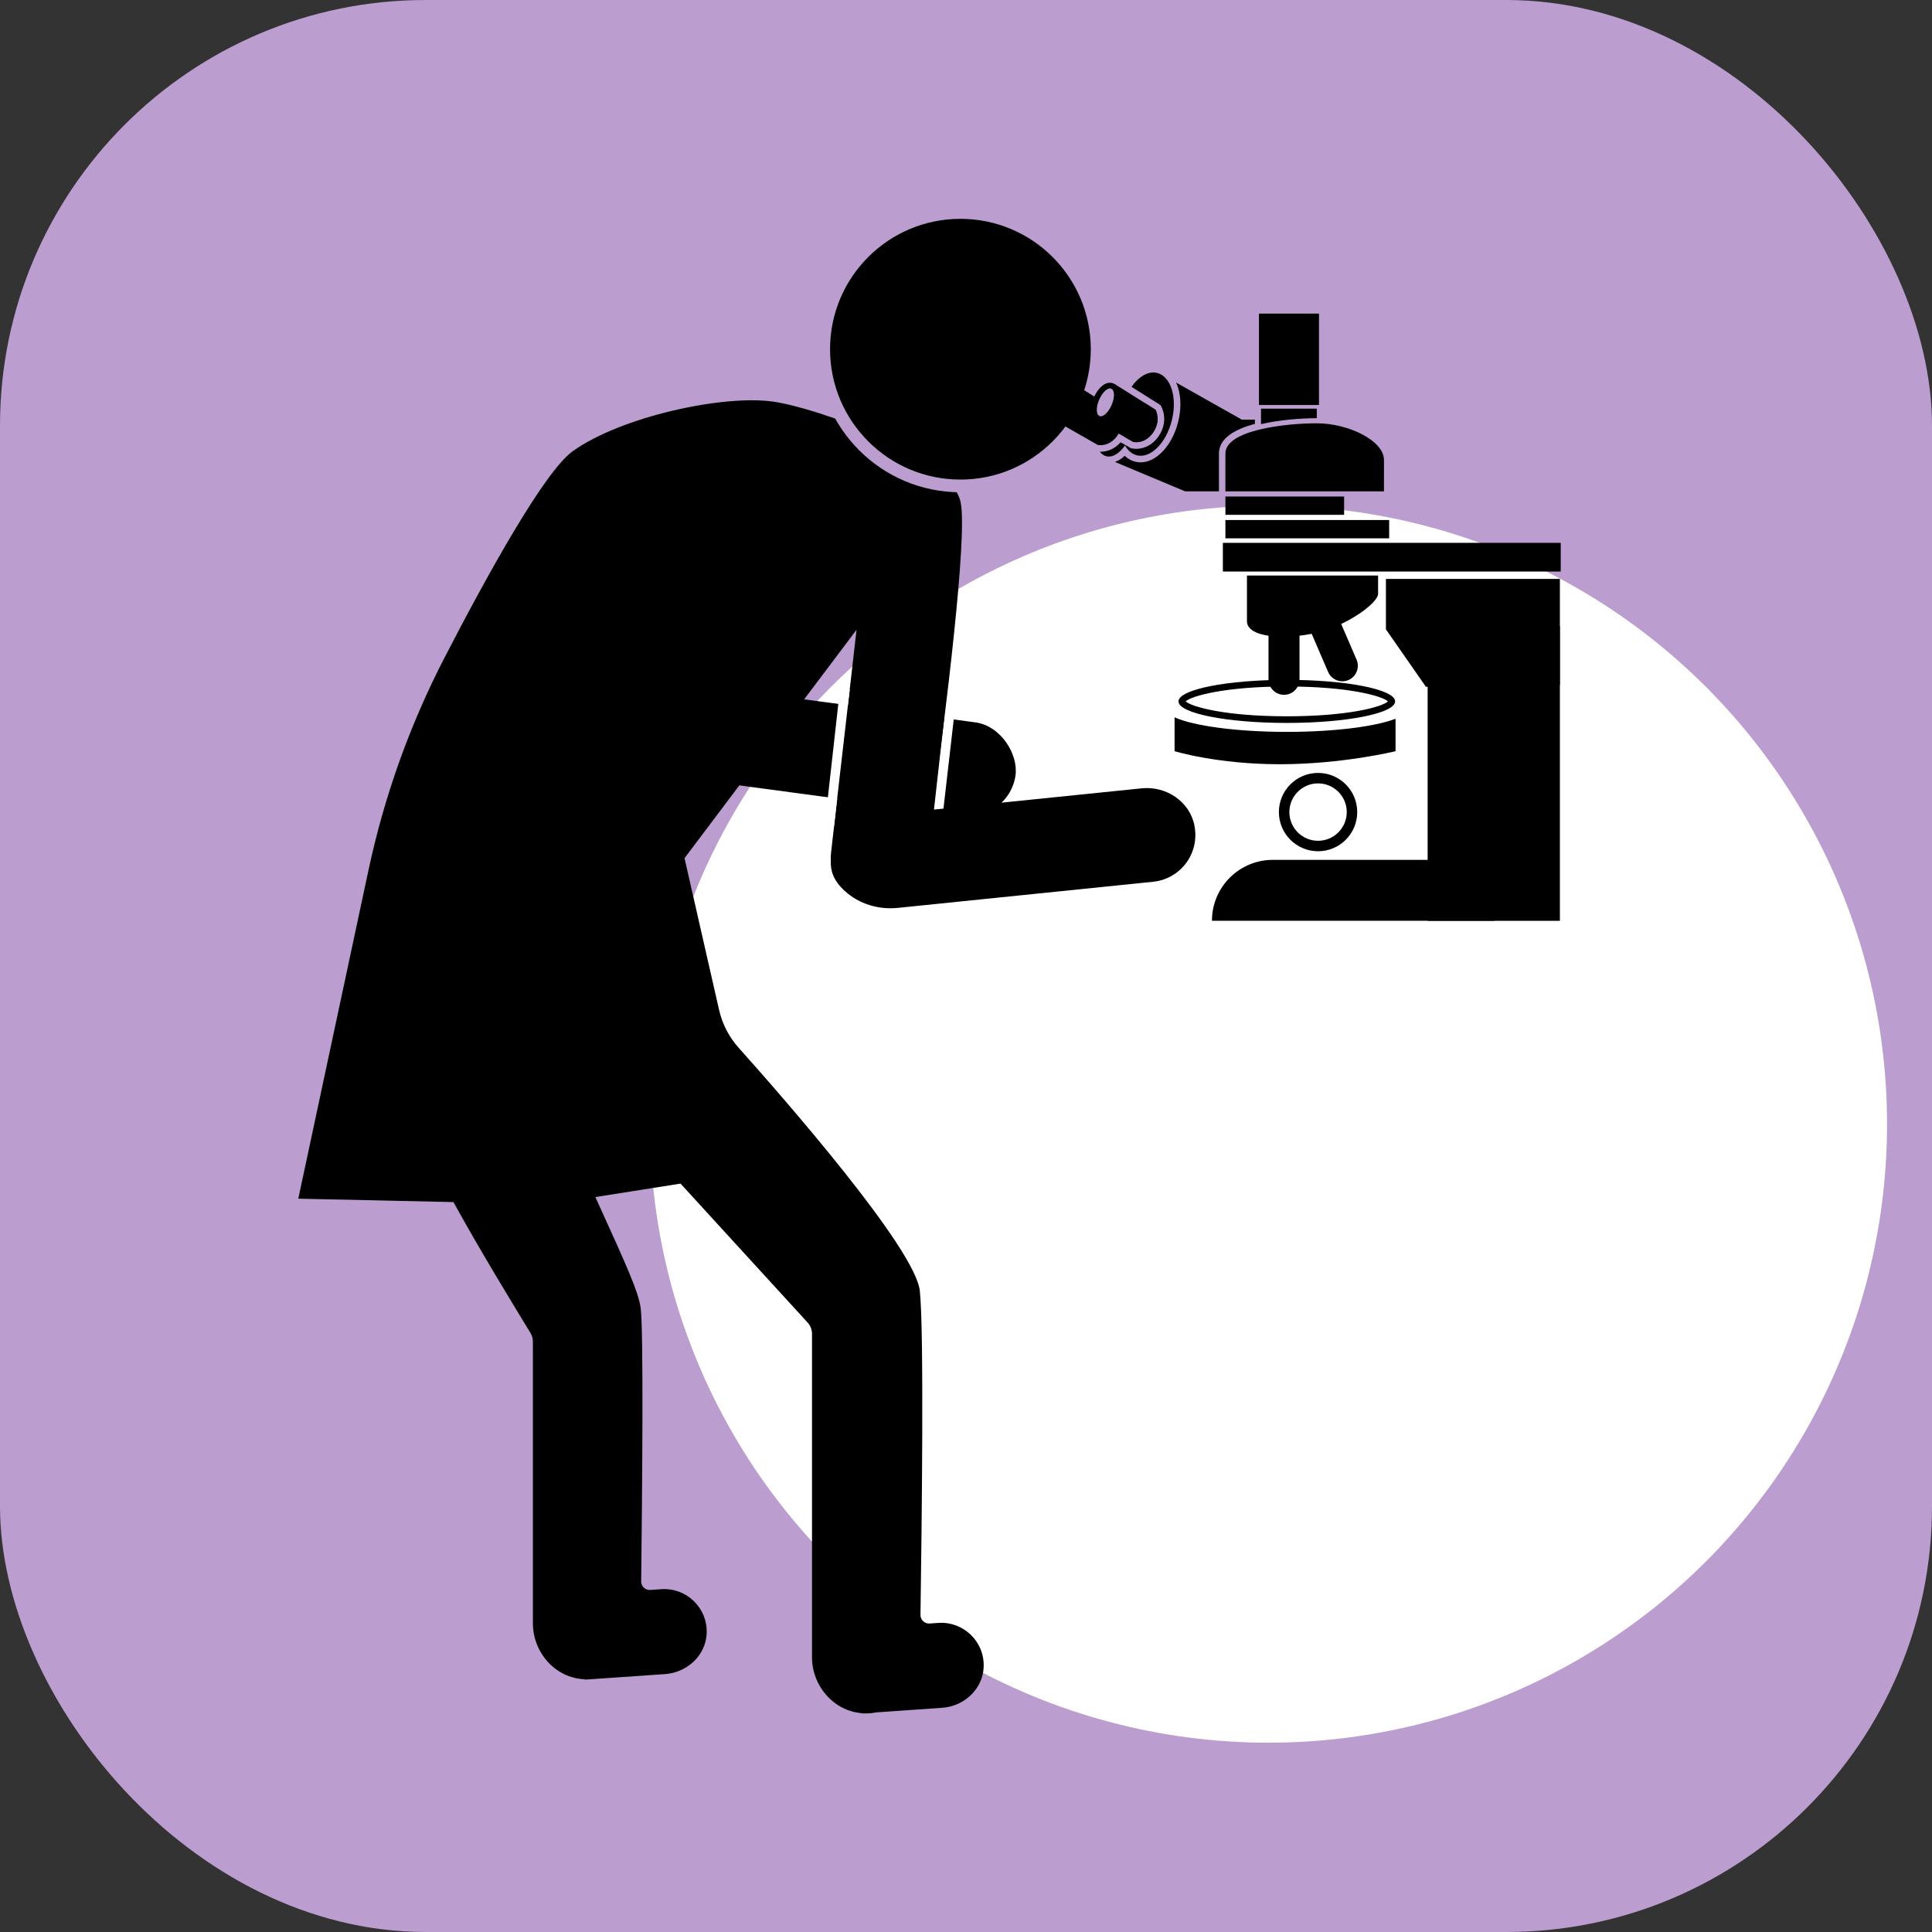
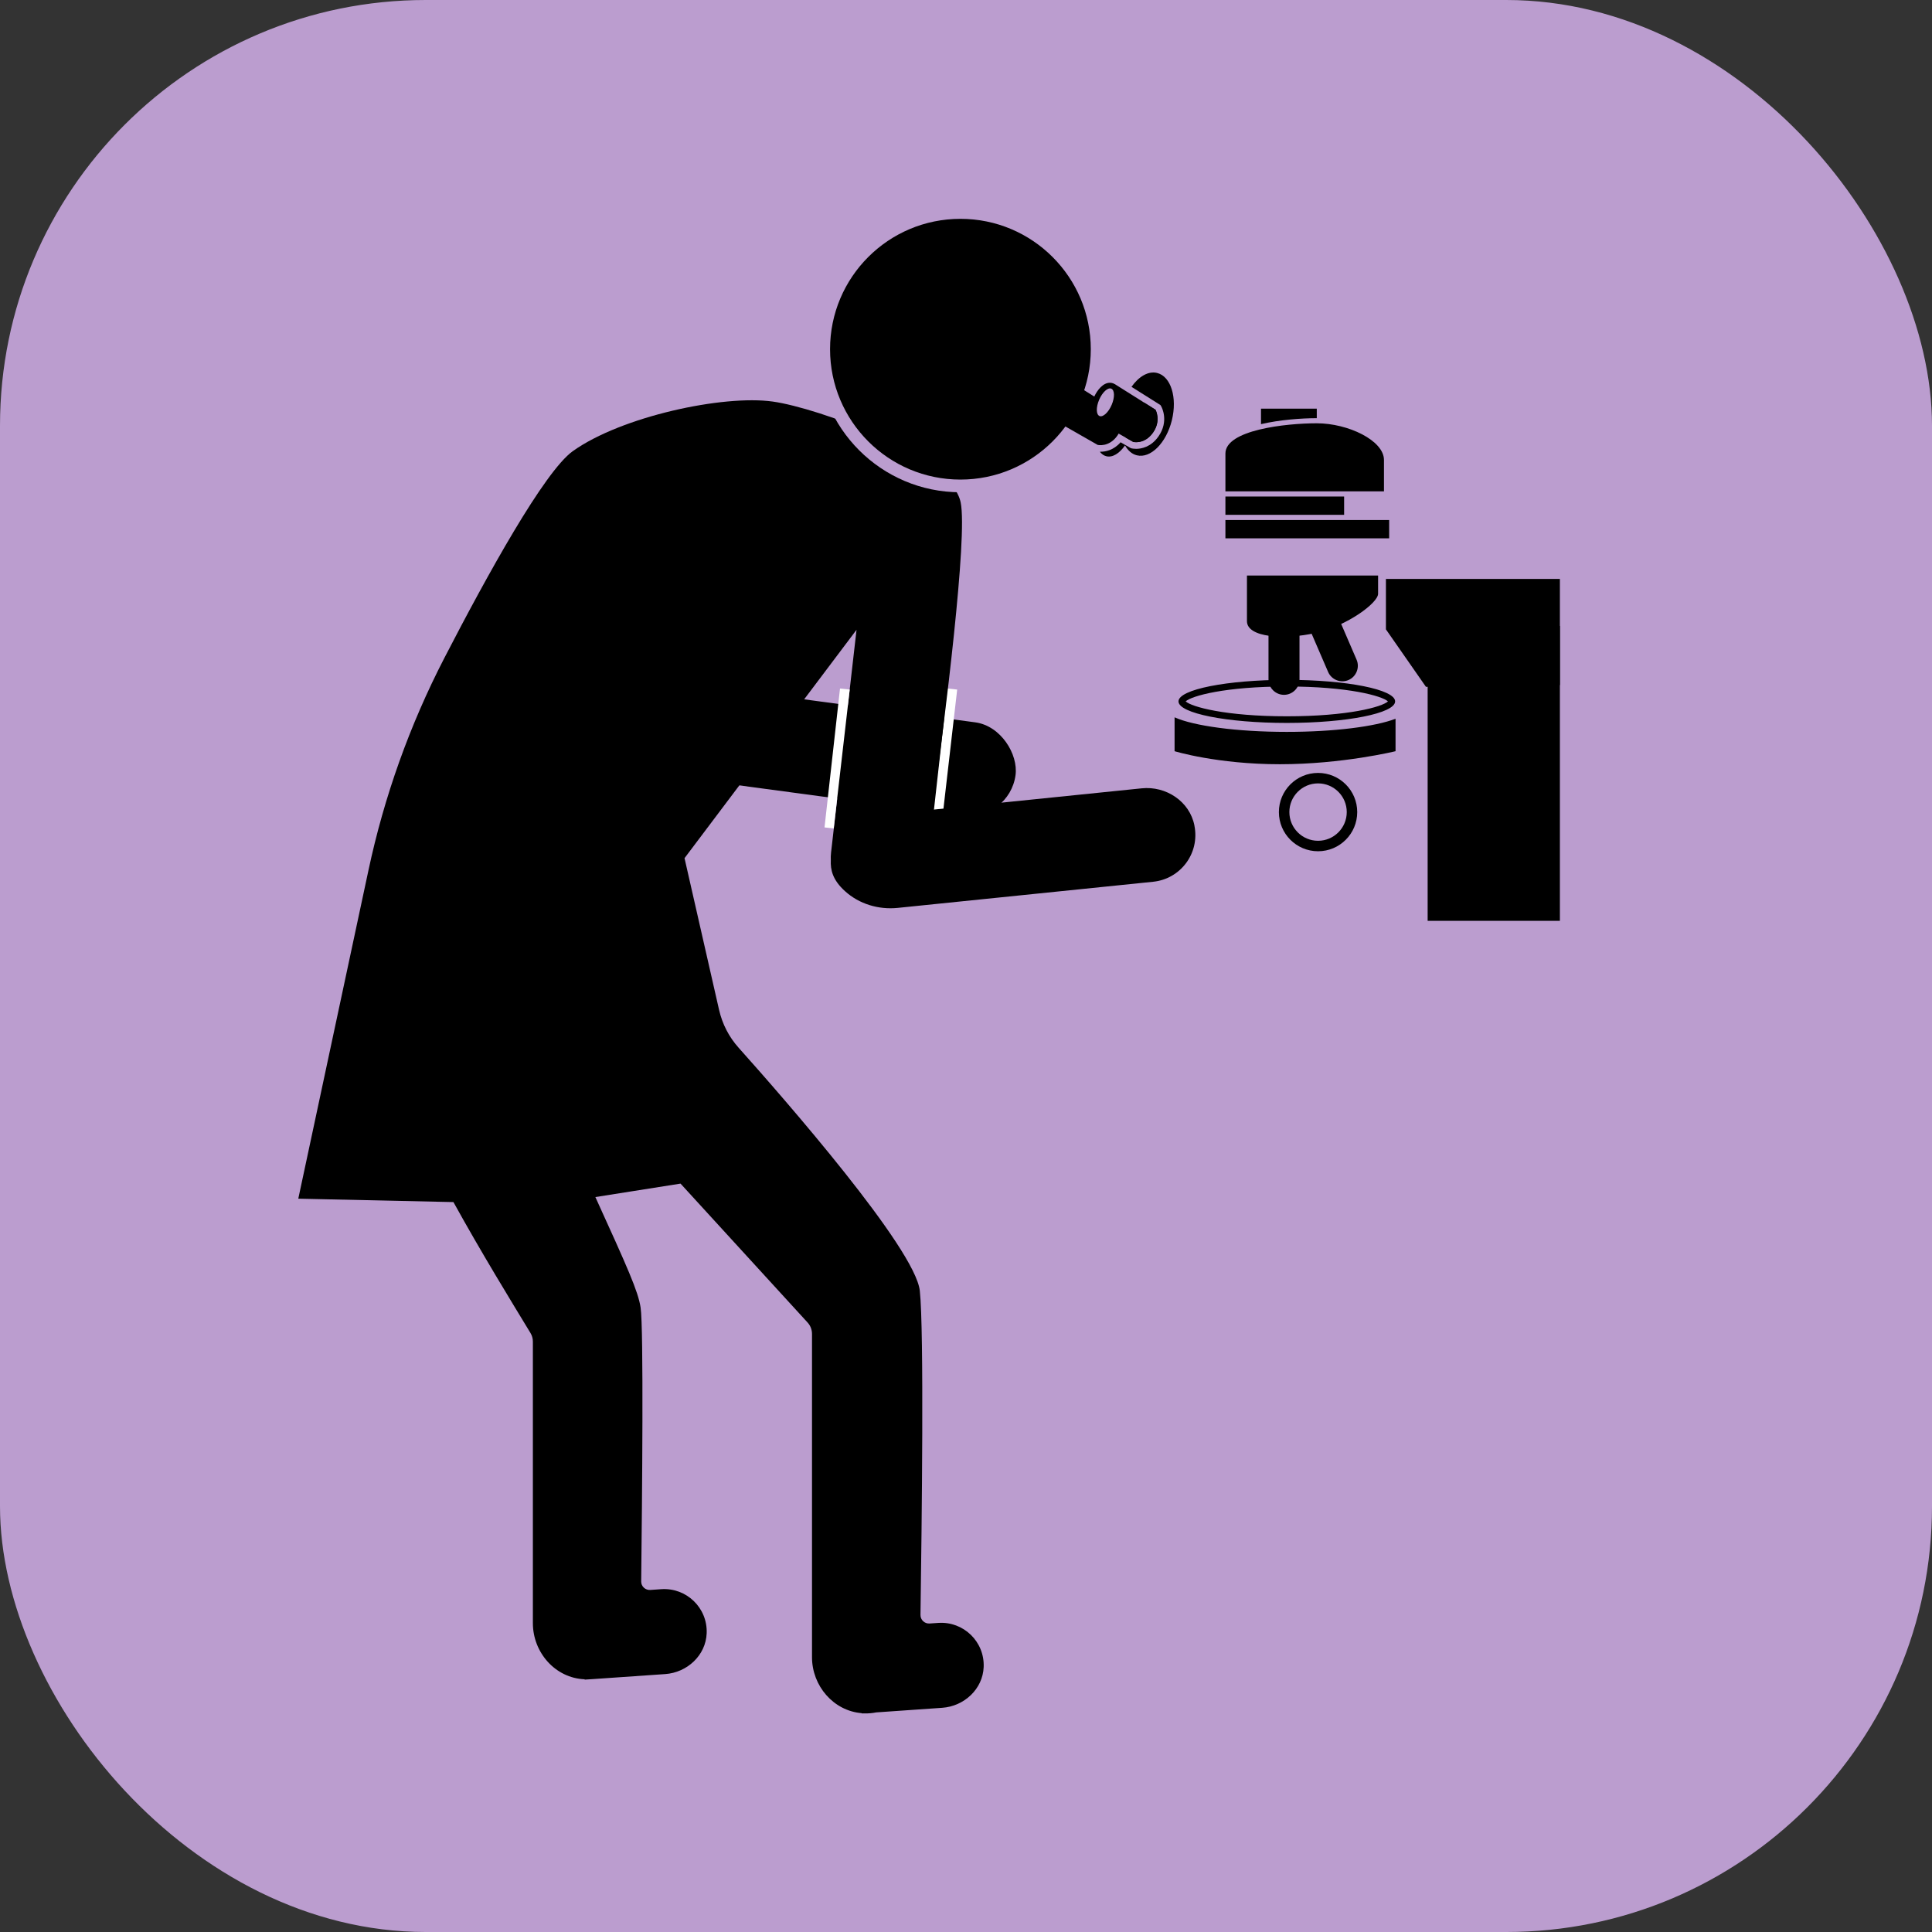
<svg xmlns="http://www.w3.org/2000/svg" id="_レイヤー_2" data-name="レイヤー 2" viewBox="0 0 226.89 226.89">
  <rect x="0" y="0" width="226.89" height="226.89" fill="#333333" stroke="none" />
  <defs>
    <style>
      .cls-1 {
        fill: #fff;
      }

      .cls-2 {
        fill: #bb9dcf;
      }
    </style>
  </defs>
  <g id="_レイヤー_4" data-name="レイヤー 4">
    <g>
      <rect class="cls-2" width="226.89" height="226.89" rx="50" ry="50" />
-       <circle class="cls-1" cx="148.97" cy="132.02" r="72.64" />
      <rect x="76.56" y="82.65" width="42.9" height="11.03" rx="5.52" ry="5.52" transform="translate(12.62 -12.27) rotate(7.66)" />
      <polygon class="cls-1" points="110.53 97.29 109.45 97.17 111.27 80.86 112.41 80.98 110.53 97.29" />
      <path d="M140.27,96.94c-.56-2.83-3.34-4.66-6.2-4.36l-24.55,2.51c1.46-10.82,4.13-32.02,3.3-36.08-1.12-5.51-16.77-11.11-22.06-11.85-5.82-.82-17.77,1.74-23.49,5.82-3.34,2.39-10.07,14.58-15.09,24.3-4.07,7.88-7.06,16.26-8.91,24.93l-8.24,38.56,18.22,.4c3.32,6.01,6.77,11.62,9.04,15.36,.19,.31,.29,.66,.29,1.03v33.06c0,3.45,2.64,6.46,6.08,6.59v.04l.62-.04c.06,0,.13,0,.19-.01l8.65-.6c2.58-.18,4.77-2.2,4.87-4.79,.12-2.99-2.38-5.38-5.33-5.18l-1.29,.09c-.58,.04-1.08-.42-1.07-1,.11-9.68,.3-29.78-.07-32.17-.29-1.91-1.51-4.62-5.31-12.97l10-1.58,14.9,16.29c.35,.37,.54,.86,.54,1.36v37.97c0,3.36,2.52,6.3,5.83,6.57v.03h.19s.08,0,.12,0c.48,.01,.95-.03,1.4-.12l7.75-.54c2.58-.18,4.77-2.2,4.87-4.79,.12-2.99-2.38-5.38-5.33-5.18l-1.02,.07c-.58,.04-1.08-.42-1.07-1.01,.15-10.47,.43-33.43-.08-38.07-.55-4.97-15.87-22.49-21.28-28.54-1.13-1.26-1.91-2.78-2.29-4.43l-4.06-17.83,20.2-26.82-2.99,26.15c-.04,.31-.04,.61-.03,.92-.05,1.11,.2,2.3,1.66,3.62,1.67,1.52,3.95,2.2,6.2,1.97l30-3.07c3.21-.33,5.49-3.34,4.84-6.59Z" />
      <polygon class="cls-1" points="97.91 97.29 96.83 97.17 98.65 80.86 99.79 80.98 97.91 97.29" />
      <path class="cls-2" d="M112.78,57.81c-9.27,0-16.81-7.54-16.81-16.81s7.54-16.81,16.81-16.81,16.81,7.54,16.81,16.81-7.54,16.81-16.81,16.81Z" />
      <path d="M97.48,41.01c0,8.45,6.85,15.31,15.31,15.31,8.45,0,15.31-6.85,15.31-15.31,0-8.45-6.85-15.31-15.31-15.31-8.45,0-15.31,6.85-15.31,15.31Z" />
      <path d="M151.12,79.84c-7.02,0-12.72,1.13-12.72,2.53s5.69,2.53,12.72,2.53,12.72-1.13,12.72-2.53-5.69-2.53-12.72-2.53Zm0,4.28c-7.21,0-11.19-1.11-11.88-1.75,.69-.65,4.67-1.75,11.88-1.75s11.19,1.11,11.88,1.75c-.69,.65-4.67,1.75-11.88,1.75Z" />
-       <rect x="143.61" y="63.75" width="39.68" height="3.37" />
      <path d="M126.59,45.38c-.13-.05-.27-.08-.41-.08-.85,0-1.55,.94-1.9,1.74-.22,.51-.33,1.05-.32,1.5,.03,.89,.52,1.19,.73,1.28,.13,.05,.27,.08,.41,.08,.85,0,1.55-.94,1.9-1.74,.56-1.31,.39-2.45-.42-2.78Zm-.21,2.52c-.38,.89-1.02,1.47-1.42,1.31-.41-.17-.43-1.02-.05-1.91,.38-.89,1.02-1.47,1.42-1.31,.41,.17,.43,1.02,.05,1.91Z" />
      <rect x="143.91" y="61.07" width="19.23" height="2.15" />
      <path d="M161.84,69.73c0,1.07-3.6,3.75-7.32,4.6-3.72,.84-8.08,.54-8.08-1.38v-5.36h15.4v2.15Z" />
      <rect x="143.91" y="58.31" width="13.94" height="2.15" />
      <path d="M162.53,57.7h-18.62v-4.44c0-2.76,7.05-3.55,10.73-3.55s7.89,2.02,7.89,4.31v3.68Z" />
      <path d="M148.97,74.32h3.64v5.46c0,1-.82,1.82-1.82,1.82h0c-1,0-1.82-.82-1.82-1.82v-5.46h0Z" />
      <path d="M155.1,72.87h3.64v5.46c0,1-.82,1.82-1.82,1.82h0c-1,0-1.82-.82-1.82-1.82v-5.46h0Z" transform="translate(-17.47 68.44) rotate(-23.34)" />
-       <rect x="147.85" y="36.83" width="7.05" height="10.73" />
      <polygon points="183.19 80.45 167.46 80.66 162.76 73.91 162.76 67.99 183.19 67.99 183.19 80.45" />
      <rect x="167.66" y="73.51" width="15.53" height="34.63" />
-       <path d="M149.48,100.98h26.05v7.15h-33.2c0-3.95,3.2-7.15,7.15-7.15Z" />
      <path d="M137.94,84.24v3.98s5.01,1.53,12.36,1.53,13.59-1.53,13.59-1.53v-3.81c-2.4,.92-7.21,1.54-12.77,1.54-5.89,0-10.94-.7-13.18-1.71Z" />
      <path d="M135.89,43.8c-1.03-.26-2.16,.42-3.01,1.63l3.4,2.14,.1,.17c.04,.07,.93,1.71-.33,3.51-.89,1.27-2.03,1.46-2.62,1.46-.28,0-.46-.04-.52-.05l-.11-.03-1.2-.69c-.84,.96-1.81,1.11-2.35,1.11-.03,0-.06,0-.09,0,.21,.27,.47,.46,.77,.53,.73,.18,1.54-.34,2.19-1.27,.34,.6,.81,1.02,1.39,1.16,1.61,.4,3.45-1.44,4.11-4.11,.66-2.67-.11-5.16-1.73-5.56Z" />
      <path d="M135.7,48.12l-4.81-3.03s0,.02,.01,.02c-.05-.03-.09-.06-.14-.08-.13-.05-.27-.08-.41-.08-.81,0-1.48,.85-1.84,1.62l-1.8-1.13s.82,1.19-.1,2.77c-.92,1.58-2.04,1.56-2.04,1.56l4.34,2.48s1.33,.32,2.32-1.1c.05-.08,.09-.15,.14-.23l1.72,.98s1.33,.32,2.32-1.1,.29-2.68,.29-2.68Zm-6.62-1.17c.38-.89,1.02-1.47,1.42-1.31,.41,.17,.43,1.02,.05,1.91-.38,.89-1.02,1.47-1.42,1.31-.41-.17-.43-1.02-.05-1.91Z" />
      <path d="M154.64,49.12v-1.13h-6.55v1.82c2.18-.51,4.76-.7,6.55-.7Z" />
      <g>
        <path d="M133.42,51.93c.45,0,1.3-.15,1.99-1.13,.96-1.37,.34-2.59,.29-2.68l-1.33-.84-2.16,4.12,.88,.5s.13,.03,.34,.03Z" />
-         <path d="M145.82,49.27l-7.7-4.34c.08,.18,.16,.37,.22,.57,.37,1.18,.38,2.62,.02,4.04-.68,2.76-2.54,4.76-4.42,4.76h0c-.21,0-.43-.03-.63-.08-.46-.11-.88-.35-1.23-.69-.36,.35-.75,.58-1.14,.72l8.23,3.45h3.98v-4.44c0-1.82,1.93-2.87,4.22-3.48v-.5h-1.54Z" />
      </g>
      <path d="M154.79,90.77c-2.54,0-4.6,2.06-4.6,4.6s2.06,4.6,4.6,4.6,4.6-2.06,4.6-4.6-2.06-4.6-4.6-4.6Zm0,7.97c-1.86,0-3.37-1.51-3.37-3.37s1.51-3.37,3.37-3.37,3.37,1.51,3.37,3.37-1.51,3.37-3.37,3.37Z" />
    </g>
  </g>
</svg>